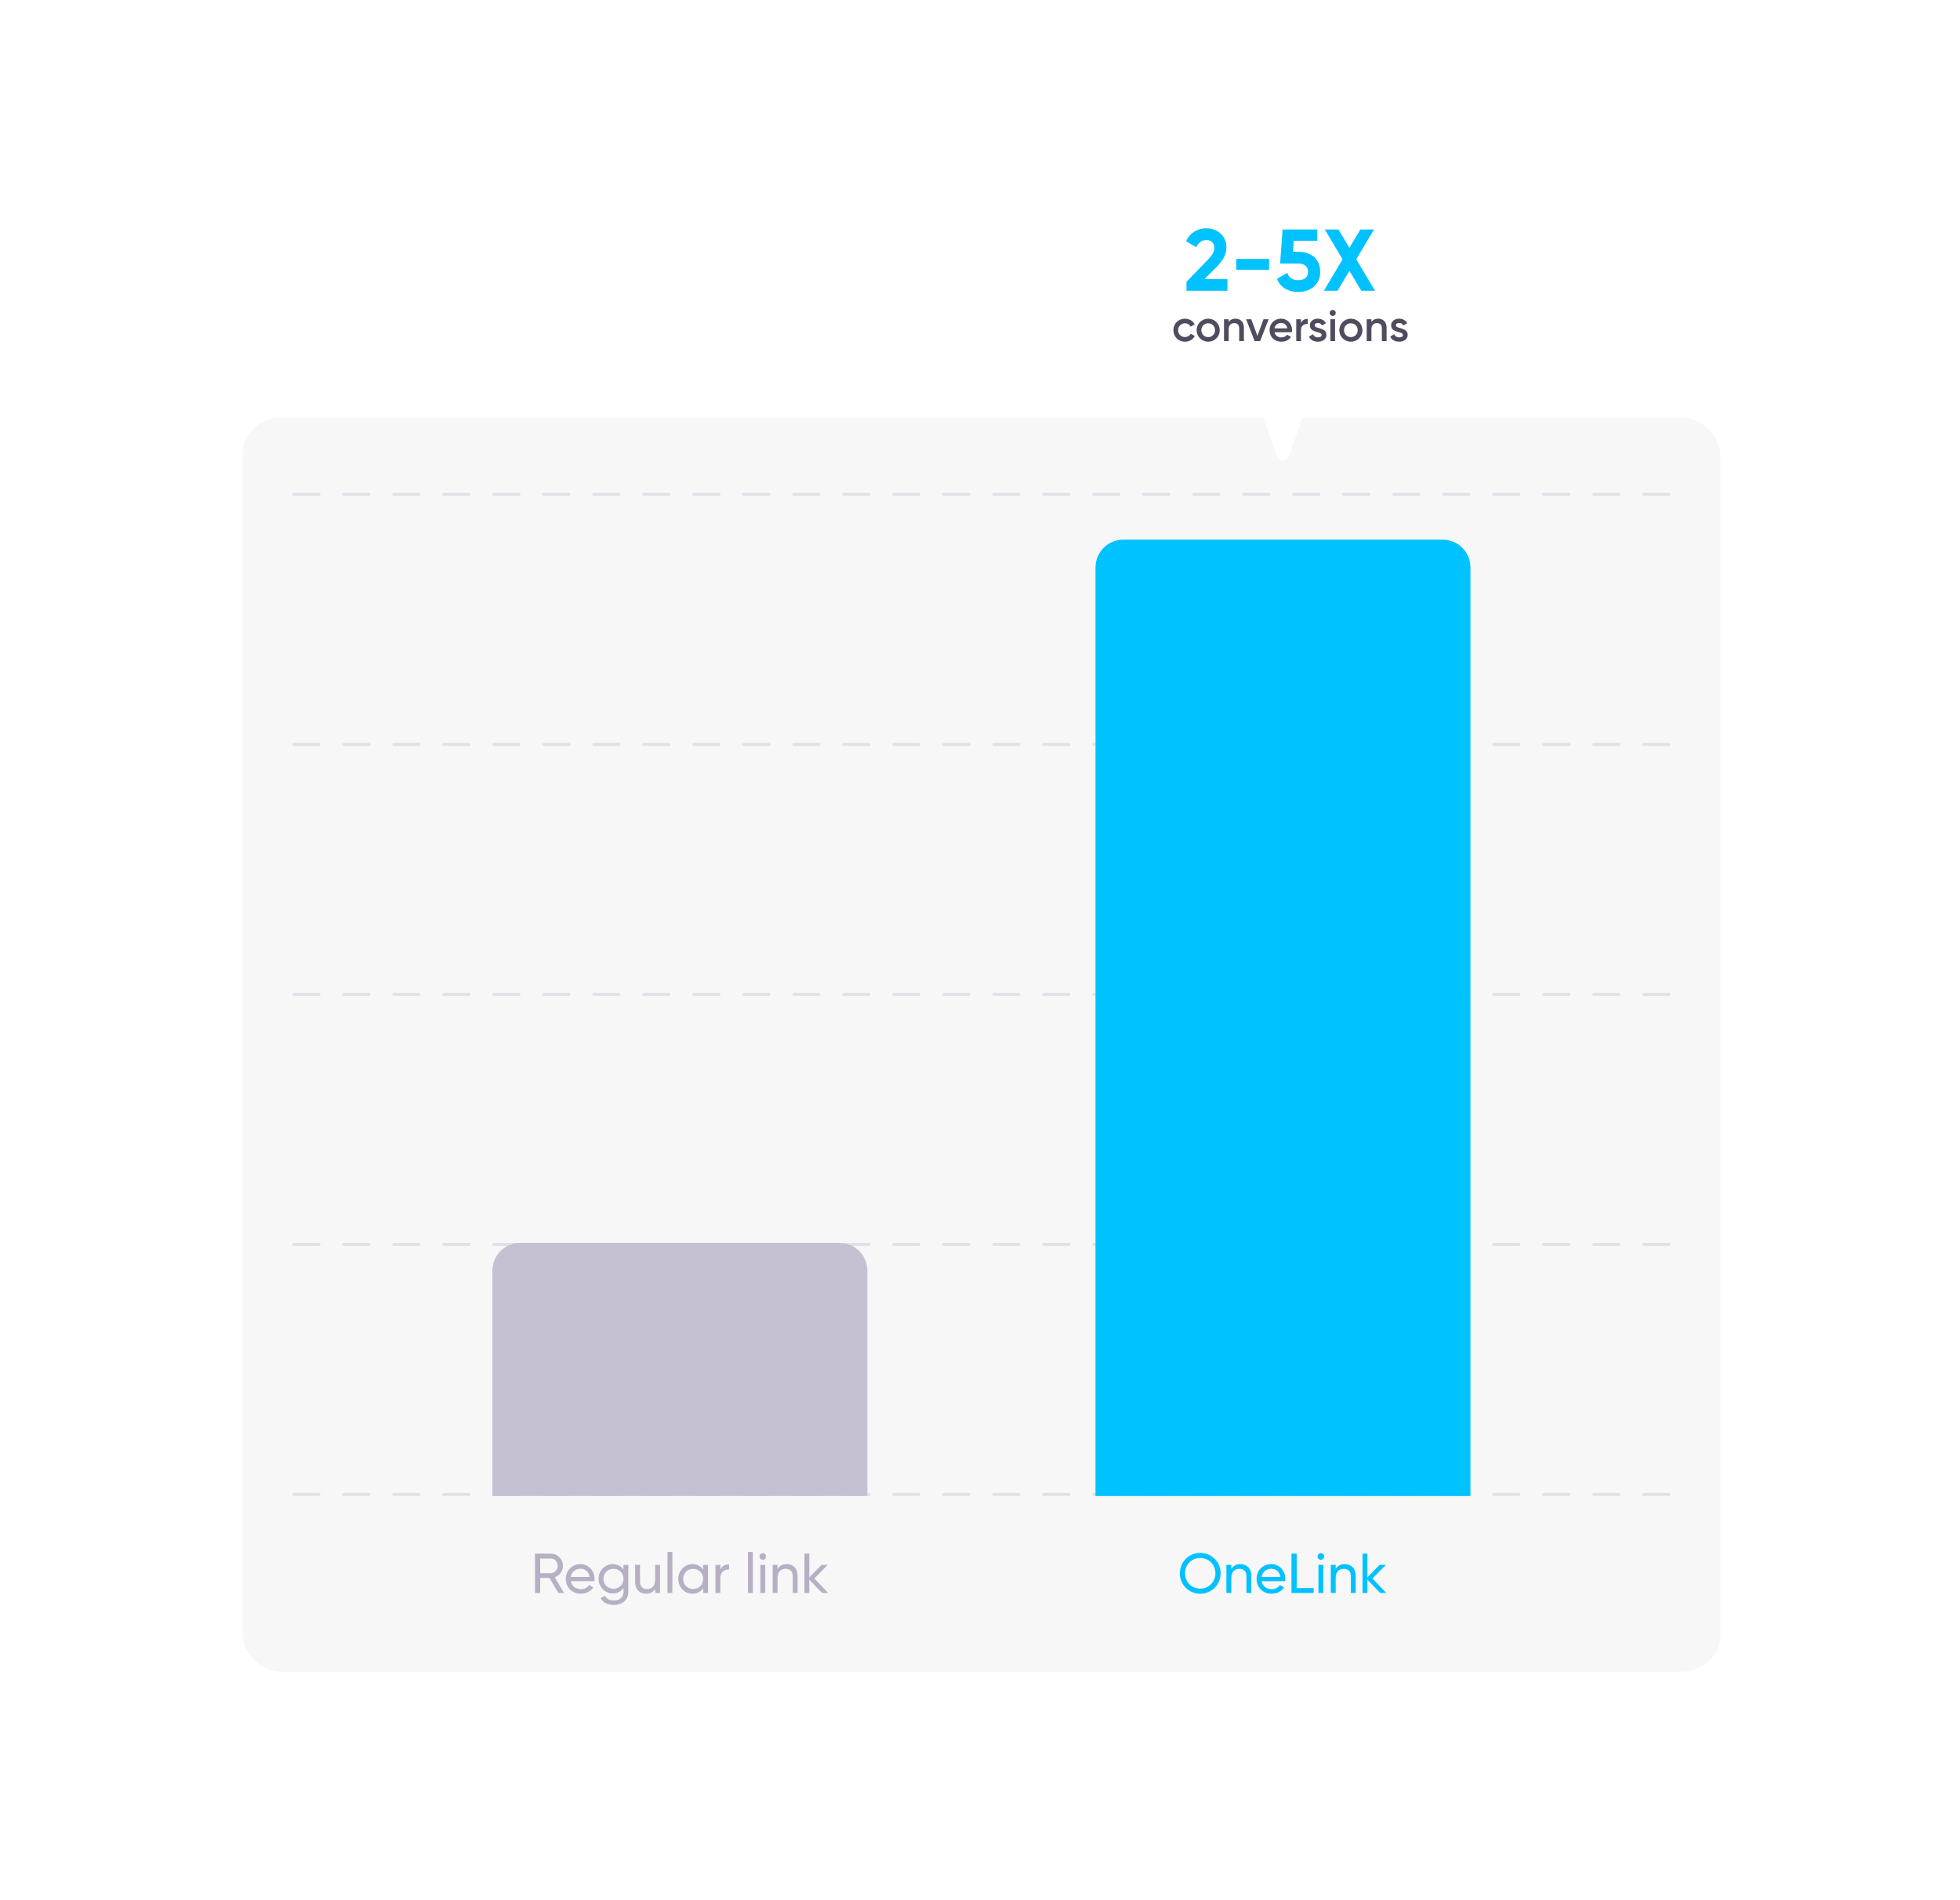
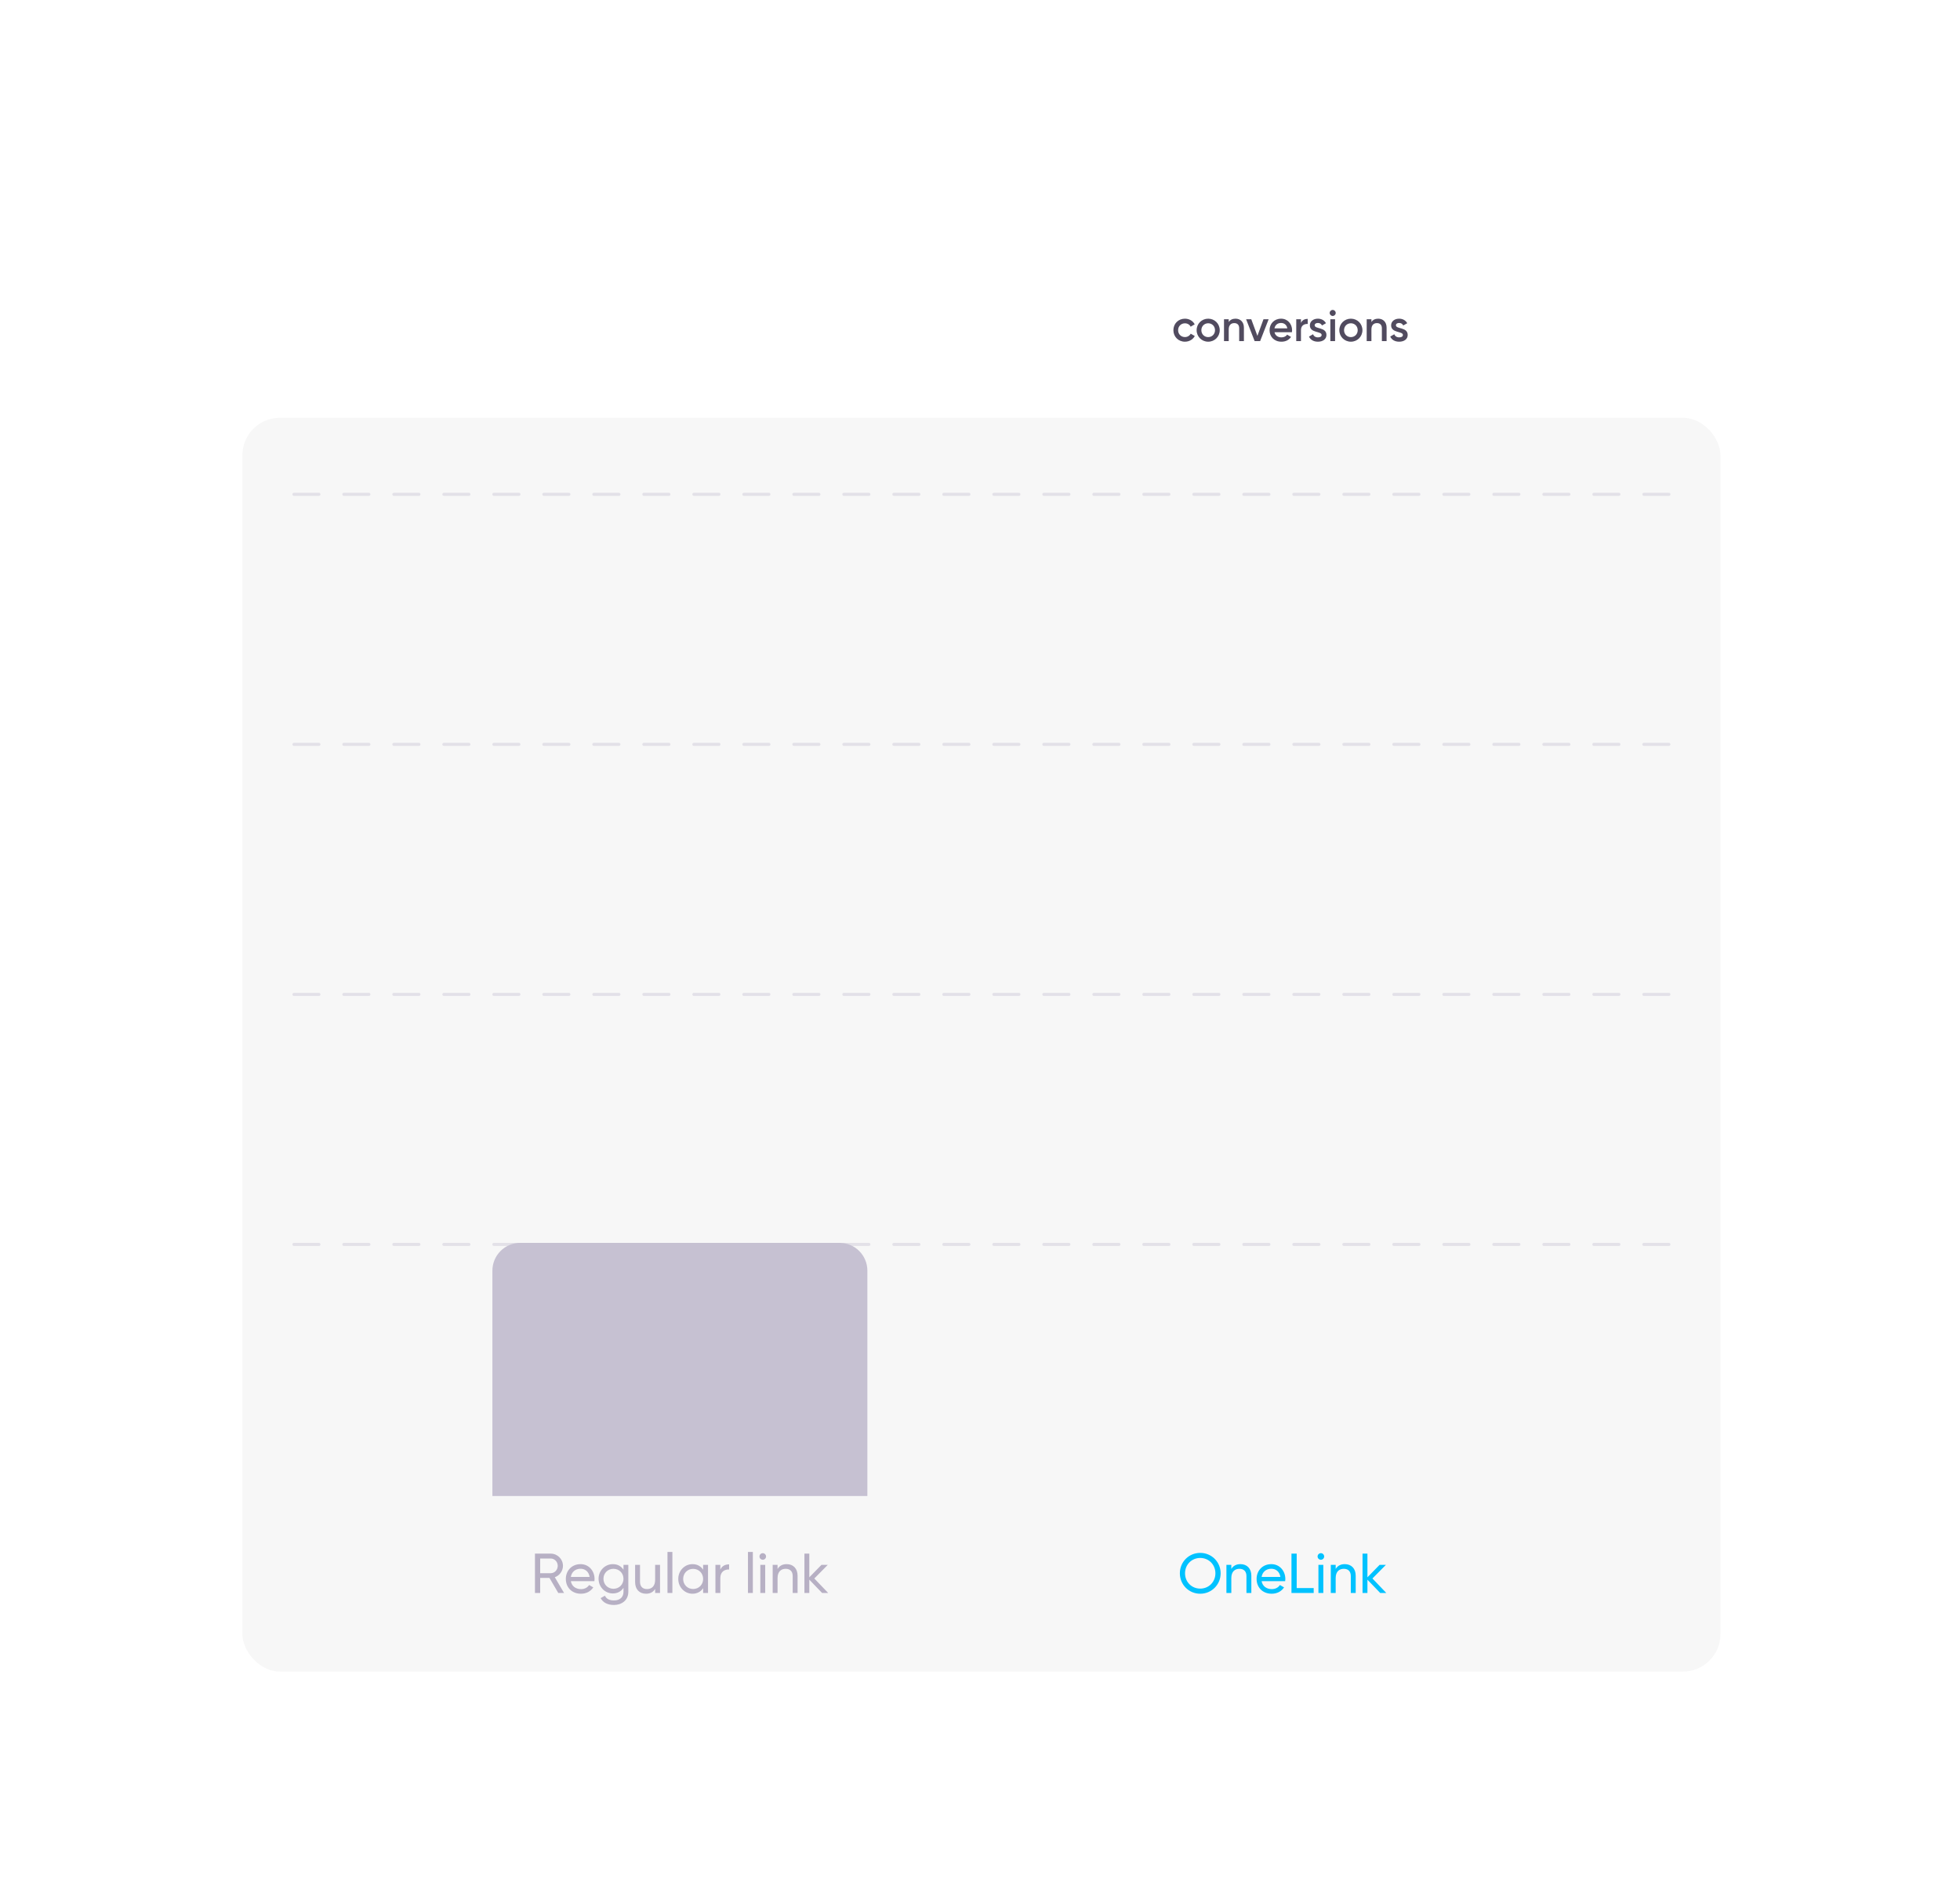
<svg xmlns="http://www.w3.org/2000/svg" width="686" height="665" viewBox="0 0 686 665" fill="none">
  <g clip-path="url(#clip0_52_76823)">
    <g filter="url(#filter0_d_52_76823)">
      <rect x="58.595" y="109.935" width="569.811" height="491.065" rx="21.874" fill="white" />
      <rect x="84.843" y="136.183" width="517.314" height="438.758" rx="13.124" fill="#F7F7F7" />
      <g opacity="0.4">
        <line x1="584.111" y1="162.979" x2="102.889" y2="162.979" stroke="#C6C1D2" stroke-width="1.094" stroke-linecap="round" stroke-linejoin="round" stroke-dasharray="8.75 8.75" />
        <line x1="584.111" y1="250.474" x2="102.889" y2="250.474" stroke="#C6C1D2" stroke-width="1.094" stroke-linecap="round" stroke-linejoin="round" stroke-dasharray="8.75 8.75" />
        <line x1="584.111" y1="337.968" x2="102.889" y2="337.968" stroke="#C6C1D2" stroke-width="1.094" stroke-linecap="round" stroke-linejoin="round" stroke-dasharray="8.75 8.75" />
        <line x1="584.111" y1="425.463" x2="102.889" y2="425.463" stroke="#C6C1D2" stroke-width="1.094" stroke-linecap="round" stroke-linejoin="round" stroke-dasharray="8.75 8.75" />
-         <line x1="584.111" y1="512.958" x2="102.889" y2="512.958" stroke="#C6C1D2" stroke-width="1.094" stroke-linecap="round" stroke-linejoin="round" stroke-dasharray="8.75 8.75" />
      </g>
      <path opacity="0.3" d="M195.403 547.442L192.312 542.166H189.064V547.442H187.233V533.661H192.746C195.108 533.661 197.037 535.571 197.037 537.933C197.037 539.745 195.836 541.339 194.183 541.93L197.431 547.442H195.403ZM189.064 535.374V540.512H192.746C194.104 540.512 195.206 539.351 195.206 537.933C195.206 536.516 194.104 535.374 192.746 535.374H189.064ZM199.792 543.308C200.127 545.08 201.524 546.084 203.355 546.084C204.714 546.084 205.698 545.454 206.19 544.646L207.647 545.473C206.781 546.812 205.285 547.698 203.316 547.698C200.146 547.698 198.04 545.473 198.04 542.52C198.04 539.607 200.127 537.343 203.198 537.343C206.17 537.343 208.1 539.784 208.1 542.54C208.1 542.796 208.08 543.052 208.041 543.308H199.792ZM203.198 538.957C201.347 538.957 200.068 540.099 199.792 541.812H206.367C206.072 539.863 204.674 538.957 203.198 538.957ZM218.219 537.599H219.912V547.028C219.912 550.1 217.451 551.635 214.892 551.635C212.687 551.635 211.034 550.789 210.226 549.233L211.723 548.387C212.175 549.312 213.002 550.04 214.931 550.04C216.979 550.04 218.219 548.879 218.219 547.028V545.631C217.432 546.832 216.172 547.599 214.518 547.599C211.723 547.599 209.498 545.335 209.498 542.461C209.498 539.607 211.723 537.343 214.518 537.343C216.172 537.343 217.432 538.091 218.219 539.292V537.599ZM214.715 545.965C216.703 545.965 218.219 544.45 218.219 542.461C218.219 540.493 216.703 538.977 214.715 538.977C212.727 538.977 211.211 540.493 211.211 542.461C211.211 544.45 212.727 545.965 214.715 545.965ZM229.299 537.599H231.012V547.442H229.299V546.024C228.57 547.186 227.488 547.698 226.11 547.698C223.806 547.698 222.29 546.162 222.29 543.642V537.599H224.003V543.544C224.003 545.158 224.928 546.064 226.444 546.064C228.019 546.064 229.299 545.139 229.299 542.816V537.599ZM233.619 547.442V533.071H235.332V547.442H233.619ZM246.095 537.599H247.808V547.442H246.095V545.749C245.307 546.95 244.047 547.698 242.374 547.698C239.638 547.698 237.393 545.434 237.393 542.52C237.393 539.607 239.638 537.343 242.374 537.343C244.047 537.343 245.307 538.091 246.095 539.292V537.599ZM242.591 546.044C244.579 546.044 246.095 544.528 246.095 542.52C246.095 540.512 244.579 538.996 242.591 538.996C240.622 538.996 239.106 540.512 239.106 542.52C239.106 544.528 240.622 546.044 242.591 546.044ZM252.115 539.252C252.745 537.874 253.946 537.422 255.186 537.422V539.213C253.71 539.154 252.115 539.902 252.115 542.225V547.442H250.402V537.599H252.115V539.252ZM261.784 547.442V533.071H263.496V547.442H261.784ZM266.975 535.807C266.326 535.807 265.814 535.295 265.814 534.665C265.814 534.035 266.326 533.504 266.975 533.504C267.605 533.504 268.117 534.035 268.117 534.665C268.117 535.295 267.605 535.807 266.975 535.807ZM266.109 547.442V537.599H267.822V547.442H266.109ZM275.337 537.343C277.64 537.343 279.156 538.878 279.156 541.398V547.442H277.443V541.497C277.443 539.882 276.518 538.977 275.002 538.977C273.427 538.977 272.148 539.902 272.148 542.225V547.442H270.435V537.599H272.148V539.016C272.876 537.855 273.959 537.343 275.337 537.343ZM289.874 547.442H287.748L283.26 542.776V547.442H281.547V533.661H283.26V541.949L287.512 537.599H289.717L285.012 542.363L289.874 547.442Z" fill="#220D4E" />
      <path d="M172.338 434.655C172.338 429.276 176.698 424.917 182.076 424.917H293.842C299.22 424.917 303.58 429.276 303.58 434.655V513.505H172.338V434.655Z" fill="#C6C1D2" />
      <path d="M420.078 547.698C416.081 547.698 412.951 544.509 412.951 540.552C412.951 536.575 416.081 533.406 420.078 533.406C424.074 533.406 427.224 536.575 427.224 540.552C427.224 544.509 424.074 547.698 420.078 547.698ZM420.078 545.906C423.09 545.906 425.393 543.564 425.393 540.552C425.393 537.52 423.09 535.177 420.078 535.177C417.066 535.177 414.762 537.52 414.762 540.552C414.762 543.564 417.066 545.906 420.078 545.906ZM434.149 537.343C436.453 537.343 437.969 538.878 437.969 541.398V547.442H436.256V541.497C436.256 539.882 435.331 538.977 433.815 538.977C432.24 538.977 430.96 539.902 430.96 542.225V547.442H429.248V537.599H430.96V539.016C431.689 537.855 432.771 537.343 434.149 537.343ZM441.56 543.308C441.895 545.08 443.293 546.084 445.124 546.084C446.482 546.084 447.466 545.454 447.958 544.646L449.415 545.473C448.549 546.812 447.053 547.698 445.084 547.698C441.915 547.698 439.808 545.473 439.808 542.52C439.808 539.607 441.895 537.343 444.966 537.343C447.939 537.343 449.868 539.784 449.868 542.54C449.868 542.796 449.848 543.052 449.809 543.308H441.56ZM444.966 538.957C443.116 538.957 441.836 540.099 441.56 541.812H448.136C447.84 539.863 446.443 538.957 444.966 538.957ZM453.845 545.709H459.79V547.442H452.014V533.661H453.845V545.709ZM462.316 535.807C461.666 535.807 461.154 535.295 461.154 534.665C461.154 534.035 461.666 533.504 462.316 533.504C462.945 533.504 463.457 534.035 463.457 534.665C463.457 535.295 462.945 535.807 462.316 535.807ZM461.449 547.442V537.599H463.162V547.442H461.449ZM470.677 537.343C472.98 537.343 474.496 538.878 474.496 541.398V547.442H472.783V541.497C472.783 539.882 471.858 538.977 470.342 538.977C468.767 538.977 467.488 539.902 467.488 542.225V547.442H465.775V537.599H467.488V539.016C468.216 537.855 469.299 537.343 470.677 537.343ZM485.214 547.442H483.088L478.6 542.776V547.442H476.887V533.661H478.6V541.949L482.852 537.599H485.057L480.352 542.363L485.214 547.442Z" fill="#00C2FF" />
-       <path d="M383.42 188.575C383.42 183.197 387.78 178.837 393.158 178.837H504.924C510.302 178.837 514.662 183.197 514.662 188.575V513.505H383.42V188.575Z" fill="#00C2FF" />
    </g>
    <g filter="url(#filter1_d_52_76823)">
-       <path fill-rule="evenodd" clip-rule="evenodd" d="M406.387 64C401.555 64 397.637 67.917 397.637 72.749V128.527C397.637 133.36 401.555 137.277 406.387 137.277H431.542H439.833C440.763 137.277 441.591 137.864 441.898 138.742L446.976 153.252C447.66 155.205 450.422 155.205 451.105 153.252L456.184 138.742C456.491 137.864 457.319 137.277 458.248 137.277H466.54H491.694C496.527 137.277 500.444 133.36 500.444 128.528V72.749C500.444 67.917 496.527 64 491.694 64H406.387Z" fill="white" />
-     </g>
-     <path d="M415.271 101.75V98.595L422.59 91.062C423.968 89.623 425.04 88.214 425.04 86.775C425.04 85.06 423.876 83.988 422.253 83.988C420.599 83.988 419.374 84.968 418.67 86.499L415.118 84.417C416.496 81.354 419.282 79.885 422.192 79.885C425.866 79.885 429.266 82.334 429.266 86.622C429.266 89.225 427.765 91.46 425.744 93.481L421.549 97.677H429.602V101.75H415.271ZM432.703 94.4V90.603H444.187V94.4H432.703ZM454.748 88.122C458.668 88.122 462.067 90.541 462.067 95.135C462.067 99.728 458.454 102.178 454.411 102.178C451.073 102.178 448.164 100.708 446.939 97.585L450.553 95.472C451.073 97.125 452.268 98.044 454.411 98.044C456.616 98.044 457.841 96.88 457.841 95.135C457.841 93.42 456.616 92.226 454.534 92.226H448.042L448.899 80.313H461.057V84.264H452.819L452.543 88.122H454.748ZM481.263 101.75H476.456L472.291 94.767L468.126 101.75H463.349L469.902 90.756L463.686 80.313H468.463L472.291 86.744L476.119 80.313H480.896L474.679 90.725L481.263 101.75Z" fill="#00C2FF" />
+       </g>
    <path d="M414.73 119.572C412.418 119.572 410.688 117.811 410.688 115.545C410.688 113.263 412.418 111.518 414.73 111.518C416.23 111.518 417.532 112.299 418.144 113.493L416.72 114.32C416.384 113.6 415.633 113.141 414.715 113.141C413.367 113.141 412.341 114.167 412.341 115.545C412.341 116.923 413.367 117.949 414.715 117.949C415.633 117.949 416.384 117.474 416.751 116.77L418.175 117.581C417.532 118.791 416.23 119.572 414.73 119.572ZM422.864 119.572C420.629 119.572 418.822 117.811 418.822 115.545C418.822 113.263 420.629 111.518 422.864 111.518C425.115 111.518 426.906 113.263 426.906 115.545C426.906 117.811 425.115 119.572 422.864 119.572ZM422.864 117.964C424.212 117.964 425.253 116.938 425.253 115.545C425.253 114.152 424.212 113.126 422.864 113.126C421.517 113.126 420.476 114.152 420.476 115.545C420.476 116.938 421.517 117.964 422.864 117.964ZM432.429 111.518C434.144 111.518 435.369 112.682 435.369 114.672V119.373H433.715V114.841C433.715 113.677 433.041 113.064 432 113.064C430.913 113.064 430.055 113.708 430.055 115.269V119.373H428.402V111.717H430.055V112.697C430.561 111.901 431.388 111.518 432.429 111.518ZM442.22 111.717H444.027L441.041 119.373H439.127L436.141 111.717H437.948L440.092 117.535L442.22 111.717ZM446.076 116.249C446.337 117.444 447.301 118.056 448.526 118.056C449.445 118.056 450.134 117.643 450.502 117.107L451.864 117.903C451.16 118.944 450.012 119.572 448.511 119.572C445.985 119.572 444.346 117.842 444.346 115.545C444.346 113.279 445.985 111.518 448.389 111.518C450.67 111.518 452.232 113.355 452.232 115.56C452.232 115.79 452.201 116.035 452.171 116.249H446.076ZM446.061 114.902H450.563C450.333 113.585 449.368 113.018 448.373 113.018C447.133 113.018 446.291 113.753 446.061 114.902ZM455.34 113.003C455.8 111.962 456.734 111.579 457.698 111.579V113.371C456.611 113.294 455.34 113.799 455.34 115.514V119.373H453.687V111.717H455.34V113.003ZM460.136 113.83C460.136 115.223 464.255 114.381 464.255 117.214C464.255 118.745 462.923 119.572 461.269 119.572C459.738 119.572 458.636 118.883 458.146 117.78L459.57 116.954C459.815 117.643 460.427 118.056 461.269 118.056C462.004 118.056 462.571 117.811 462.571 117.199C462.571 115.836 458.452 116.601 458.452 113.861C458.452 112.421 459.692 111.518 461.254 111.518C462.51 111.518 463.551 112.1 464.087 113.11L462.693 113.891C462.418 113.294 461.882 113.018 461.254 113.018C460.657 113.018 460.136 113.279 460.136 113.83ZM466.446 110.569C465.864 110.569 465.389 110.079 465.389 109.512C465.389 108.93 465.864 108.456 466.446 108.456C467.028 108.456 467.502 108.93 467.502 109.512C467.502 110.079 467.028 110.569 466.446 110.569ZM465.619 119.373V111.717H467.273V119.373H465.619ZM472.806 119.572C470.571 119.572 468.764 117.811 468.764 115.545C468.764 113.263 470.571 111.518 472.806 111.518C475.057 111.518 476.849 113.263 476.849 115.545C476.849 117.811 475.057 119.572 472.806 119.572ZM472.806 117.964C474.154 117.964 475.195 116.938 475.195 115.545C475.195 114.152 474.154 113.126 472.806 113.126C471.459 113.126 470.418 114.152 470.418 115.545C470.418 116.938 471.459 117.964 472.806 117.964ZM482.371 111.518C484.086 111.518 485.311 112.682 485.311 114.672V119.373H483.657V114.841C483.657 113.677 482.983 113.064 481.942 113.064C480.855 113.064 479.998 113.708 479.998 115.269V119.373H478.344V111.717H479.998V112.697C480.503 111.901 481.33 111.518 482.371 111.518ZM488.576 113.83C488.576 115.223 492.695 114.381 492.695 117.214C492.695 118.745 491.363 119.572 489.71 119.572C488.178 119.572 487.076 118.883 486.586 117.78L488.01 116.954C488.255 117.643 488.867 118.056 489.71 118.056C490.445 118.056 491.011 117.811 491.011 117.199C491.011 115.836 486.892 116.601 486.892 113.861C486.892 112.421 488.132 111.518 489.694 111.518C490.95 111.518 491.991 112.1 492.527 113.11L491.134 113.891C490.858 113.294 490.322 113.018 489.694 113.018C489.097 113.018 488.576 113.279 488.576 113.83Z" fill="#514B5F" />
  </g>
  <defs>
    <filter id="filter0_d_52_76823" x="0.595" y="61.935" width="685.811" height="607.065" filterUnits="userSpaceOnUse" color-interpolation-filters="sRGB">
      <feFlood flood-opacity="0" result="BackgroundImageFix" />
      <feColorMatrix in="SourceAlpha" type="matrix" values="0 0 0 0 0 0 0 0 0 0 0 0 0 0 0 0 0 0 127 0" result="hardAlpha" />
      <feOffset dy="10" />
      <feGaussianBlur stdDeviation="29" />
      <feColorMatrix type="matrix" values="0 0 0 0 0.097 0 0 0 0 0.08 0 0 0 0 0.2 0 0 0 0.12 0" />
      <feBlend mode="normal" in2="BackgroundImageFix" result="effect1_dropShadow_52_76823" />
      <feBlend mode="normal" in="SourceGraphic" in2="effect1_dropShadow_52_76823" result="shape" />
    </filter>
    <filter id="filter1_d_52_76823" x="389.982" y="62.906" width="118.118" height="106.028" filterUnits="userSpaceOnUse" color-interpolation-filters="sRGB">
      <feFlood flood-opacity="0" result="BackgroundImageFix" />
      <feColorMatrix in="SourceAlpha" type="matrix" values="0 0 0 0 0 0 0 0 0 0 0 0 0 0 0 0 0 0 127 0" result="hardAlpha" />
      <feMorphology radius="3.281" operator="erode" in="SourceAlpha" result="effect1_dropShadow_52_76823" />
      <feOffset dy="6.562" />
      <feGaussianBlur stdDeviation="5.468" />
      <feColorMatrix type="matrix" values="0 0 0 0 0.097 0 0 0 0 0.08 0 0 0 0 0.2 0 0 0 0.1 0" />
      <feBlend mode="normal" in2="BackgroundImageFix" result="effect1_dropShadow_52_76823" />
      <feBlend mode="normal" in="SourceGraphic" in2="effect1_dropShadow_52_76823" result="shape" />
    </filter>
    <clipPath id="clip0_52_76823">
      <rect width="686" height="665" fill="white" />
    </clipPath>
  </defs>
</svg>